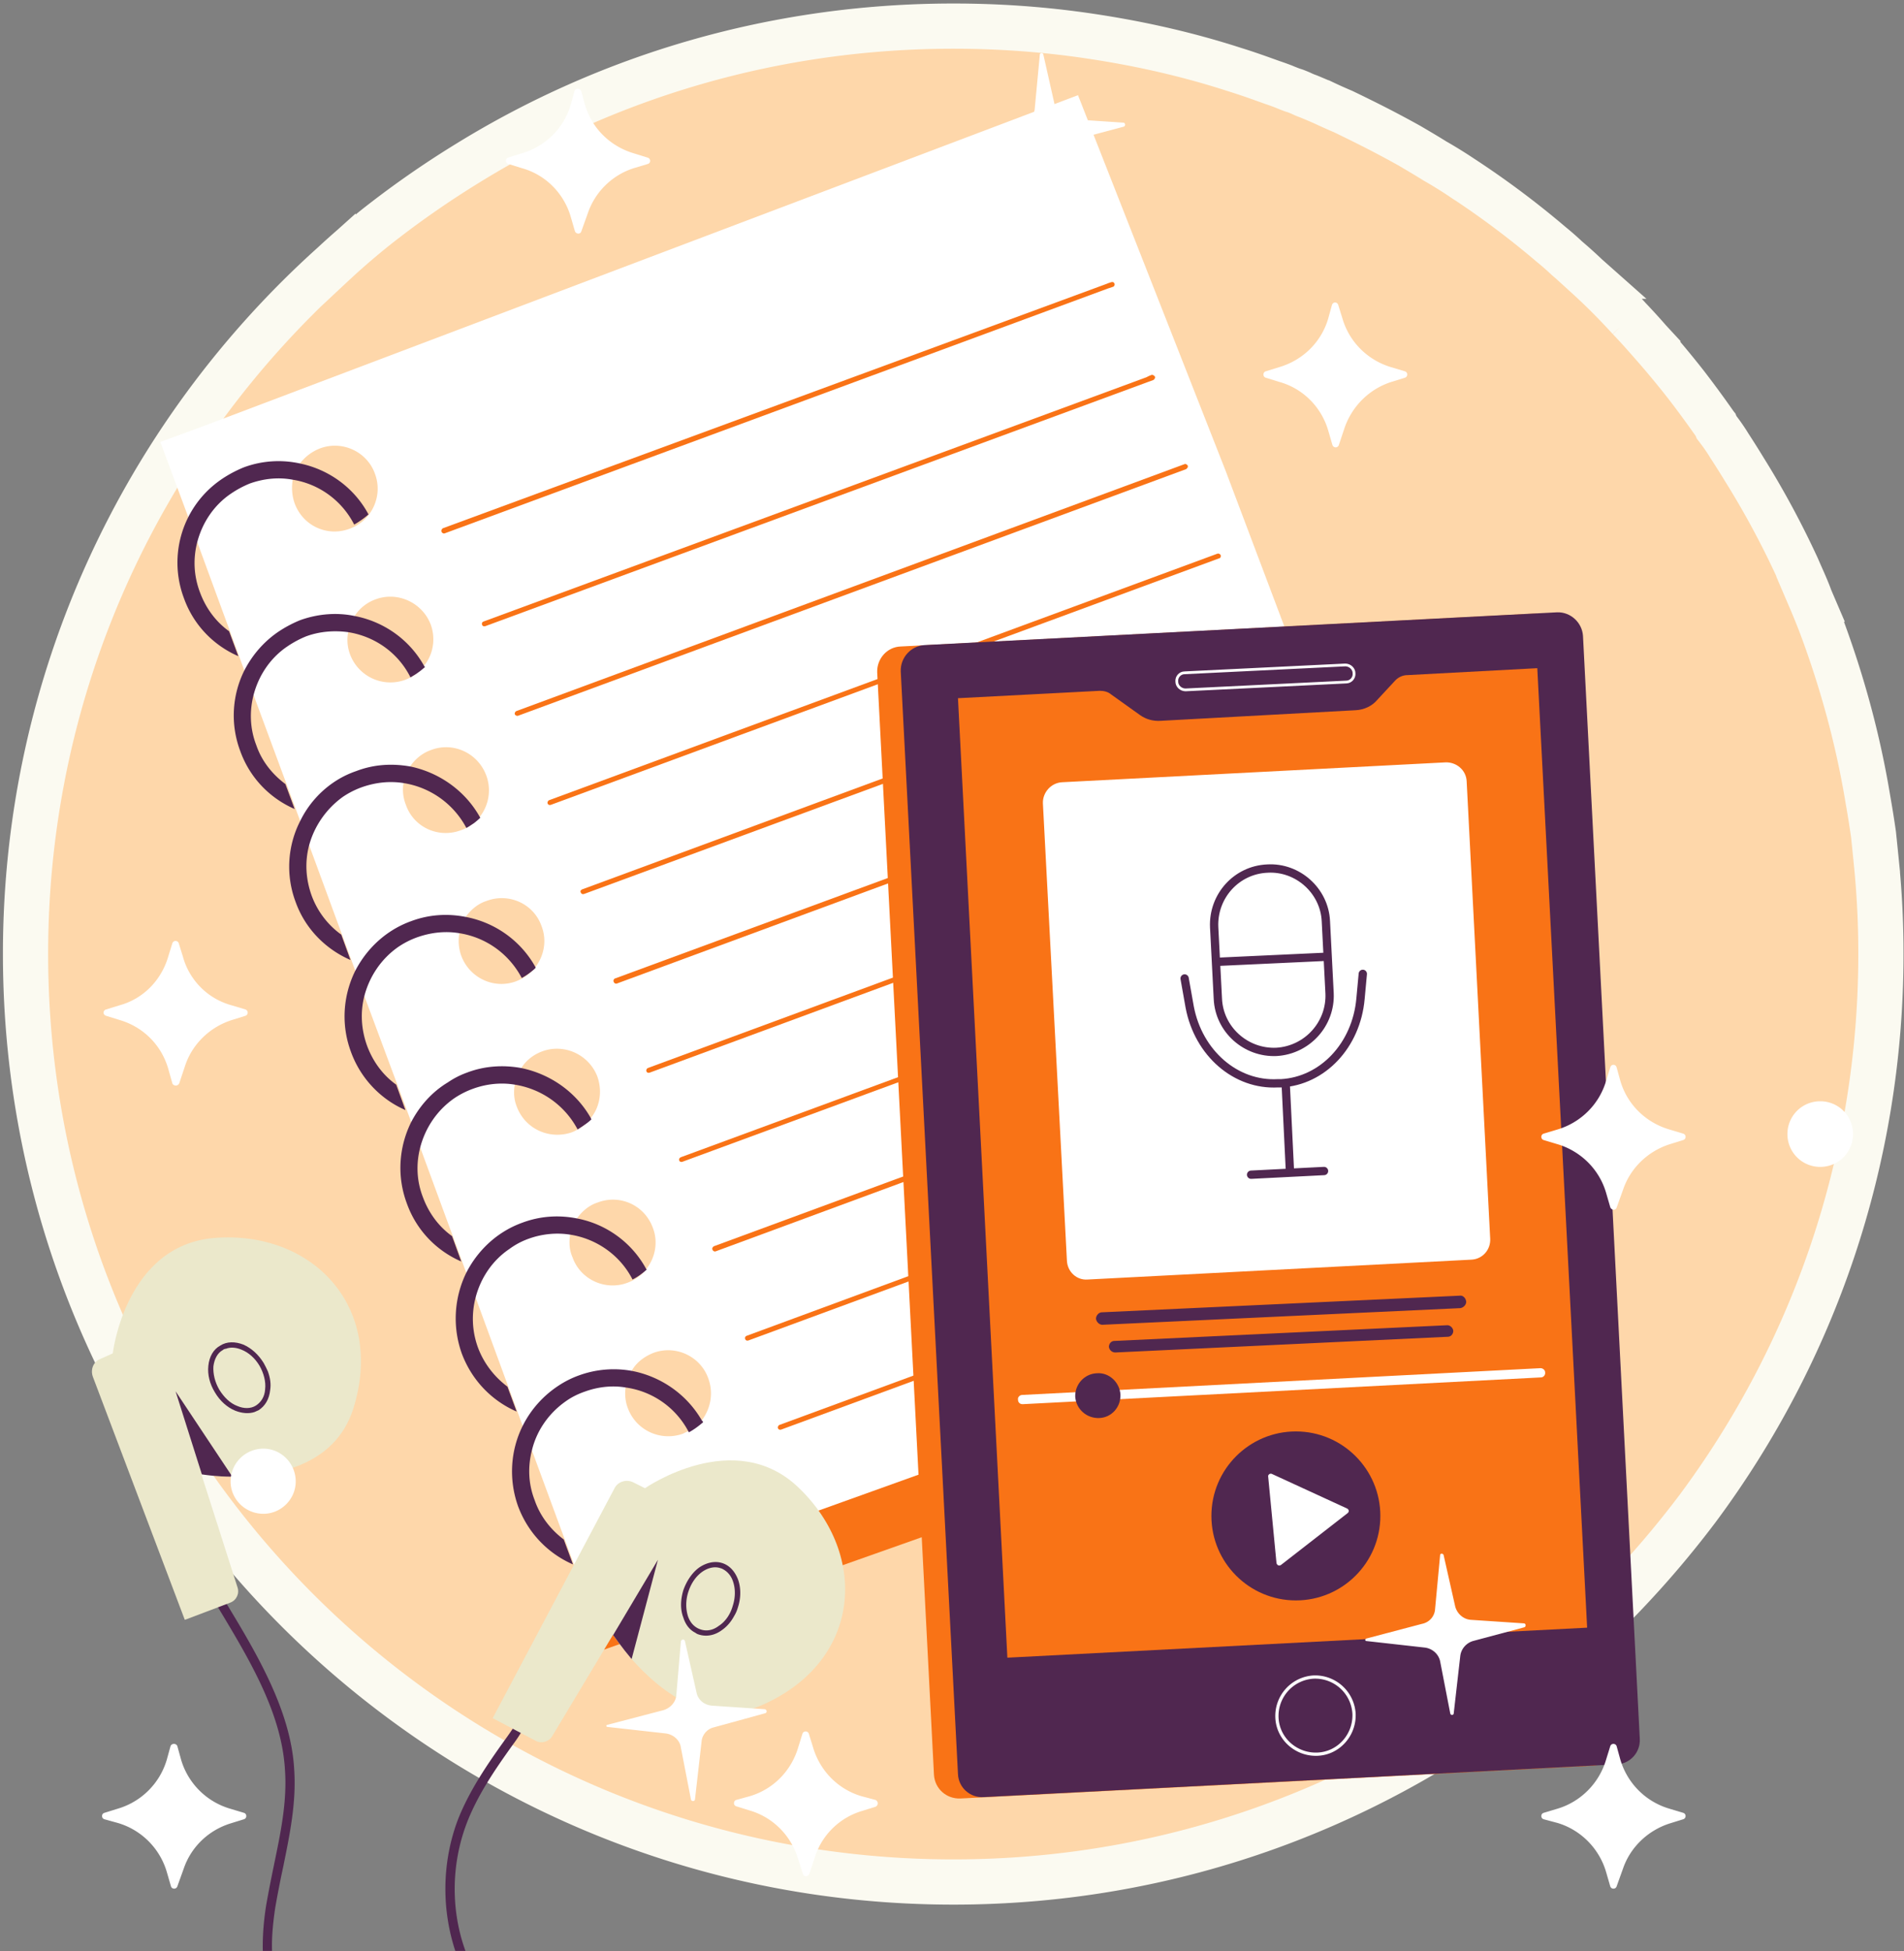
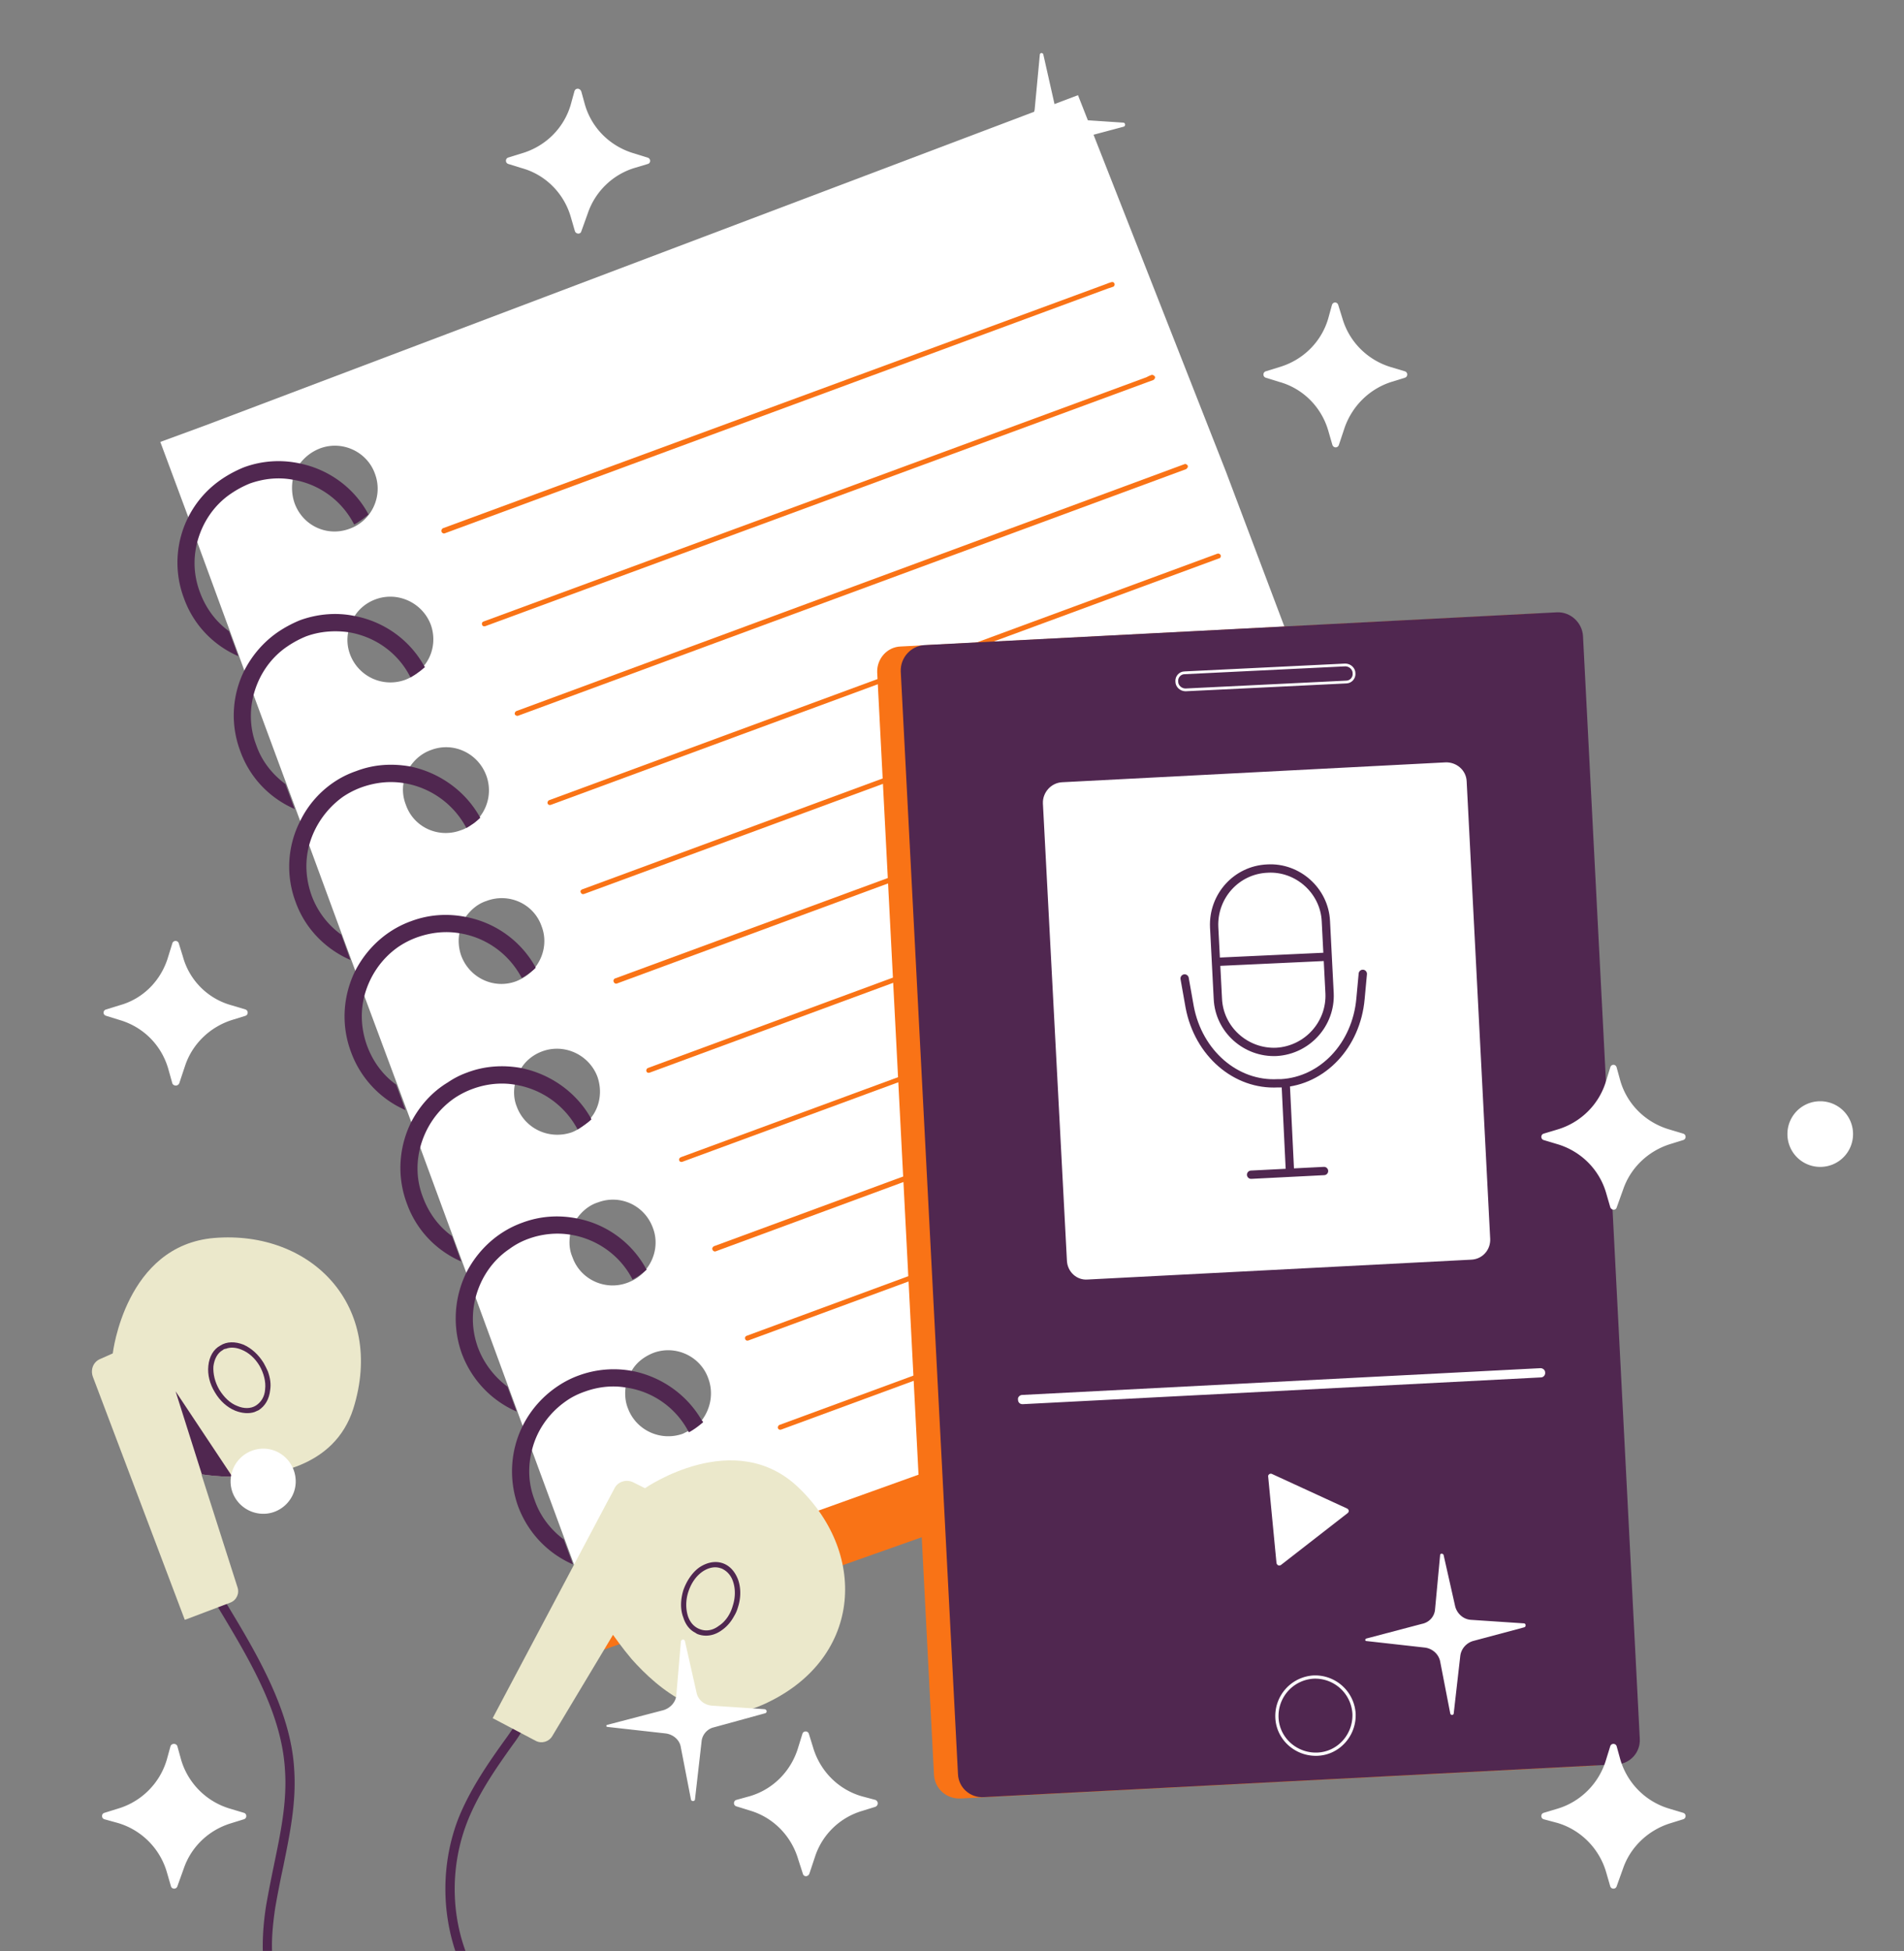
<svg xmlns="http://www.w3.org/2000/svg" width="489" height="501" fill="none">
  <rect width="100%" height="100%" fill="#808080" stroke="none" />
-   <path fill="#FED7AA" stroke="#FBFAF1" stroke-width="11.611" d="m85.532 67.84.035-.033.036-.033a196.442 196.442 0 0 1 10.94-9.432 244.698 244.698 0 0 1 23.794-16.578l.011-.007C156.532 19.49 199.173 6.706 244.879 6.706c10.893 0 21.607.717 32.145 2.15 13.833 1.904 27.106 4.816 39.967 8.977l.04.013.04.012c3.219.99 6.333 2.11 9.594 3.284l.065.024.065.022c.917.305 1.882.652 2.896 1.04.665.283 1.361.56 2.088.833l.218.082.225.064c.467.133 1 .35 1.89.73.63.308 1.276.579 1.937.81 1.347.555 2.653 1.11 3.92 1.663a127.96 127.96 0 0 0 4.945 2.214 430.502 430.502 0 0 1 6.143 3.01 274.804 274.804 0 0 1 10.989 5.808c2.197 1.292 4.313 2.538 6.292 3.775l.097.06.1.058a115.946 115.946 0 0 1 6.79 4.198l.024.015.024.016a226.806 226.806 0 0 1 23.007 17.192l.05.043.05.04a71.928 71.928 0 0 1 3.839 3.36l.103.097.108.092a120.629 120.629 0 0 1 4.947 4.453l.047.044.047.042a156.502 156.502 0 0 1 5.375 5.125 171.03 171.03 0 0 1 5.392 5.644l.044.047.044.047a163.257 163.257 0 0 1 5.134 5.635l.018.02.019.021a242.96 242.96 0 0 1 9.481 11.376 276.808 276.808 0 0 1 7.35 10.013l.107.152.097.122.235.588.484.632a47.066 47.066 0 0 1 2.769 4.038l.044.073.047.071a225.483 225.483 0 0 1 3.664 5.811l.017.03.019.029a227.622 227.622 0 0 1 13.62 25.214c.388.903.761 1.745 1.119 2.555.821 1.854 1.564 3.534 2.23 5.365l.056.153.064.15a181.553 181.553 0 0 1 2.883 7.144c5.32 14.317 9.366 29.118 11.893 44.534l.006.035.006.035a270.32 270.32 0 0 1 1.38 8.646c.255 2.464.509 4.97.764 7.517a232.58 232.58 0 0 1 1.138 23.148c0 53.287-17.46 102.509-46.946 142.251-11.906 15.831-25.709 30.265-41.022 42.794-41.01 33.286-93.27 53.276-150.223 53.276-131.628 0-238.321-106.694-238.321-238.321 0-70.24 30.494-133.515 78.974-177.058z" />
  <path fill="#fff" fill-rule="evenodd" d="m391.024 322.953-228.688 83.105-.475-1.067-11.618 4.386-13.633-36.988-2.371-6.283-12.093-32.958-2.371-6.283-11.855-32.247-2.253-6.401-12.092-32.484-2.252-6.283-11.856-32.246-2.37-6.402-11.975-32.365-2.37-6.283-12.093-32.958-2.252-6.283-7.232-19.443 11.618-4.268 224.064-84.765 37.937 96.502 76.23 202.014zM89.781 135.758c5.69-2.015 8.655-8.417 6.52-14.108-2.015-5.69-8.416-8.654-14.107-6.52-2.134.83-3.794 2.134-5.098 3.794-.948 1.304-1.541 2.726-1.897 4.149-.355 2.015-.237 4.149.475 6.165 2.133 5.809 8.417 8.654 14.107 6.52zm14.345 38.767c1.186-.475 2.253-1.067 3.201-1.897a6.133 6.133 0 0 0 1.541-1.66c2.371-2.845 3.083-6.876 1.779-10.551-2.134-5.691-8.536-8.654-14.227-6.52-2.252.829-4.15 2.371-5.335 4.267a9.887 9.887 0 0 0-1.66 4.15 10.506 10.506 0 0 0 .475 5.69 11.064 11.064 0 0 0 14.226 6.521zm14.227 38.648c1.185-.356 2.252-1.067 3.2-1.778a8.263 8.263 0 0 0 1.66-1.66 10.99 10.99 0 0 0 1.66-10.67c-2.134-5.69-8.417-8.654-14.108-6.52-2.371.83-4.149 2.371-5.453 4.268-.87 1.343-1.423 2.726-1.66 4.149-.356 1.897-.119 3.912.593 5.69 2.015 5.81 8.417 8.655 14.108 6.521zm14.226 38.767c1.778-.712 3.319-1.779 4.505-3.083.118-.118.237-.355.355-.474 2.253-2.845 3.083-6.876 1.66-10.551-2.015-5.809-8.417-8.655-14.108-6.521-2.252.712-4.03 2.253-5.334 4.031-.83 1.304-1.423 2.727-1.66 4.15a11.37 11.37 0 0 0 .474 5.927c2.134 5.691 8.417 8.654 14.108 6.521zm14.345 38.766c1.185-.474 2.252-1.185 3.201-1.897a10.358 10.358 0 0 0 1.541-1.659c2.371-2.846 3.082-6.876 1.778-10.67-2.134-5.691-8.536-8.654-14.226-6.521-2.253.83-4.15 2.372-5.335 4.268-.83 1.304-1.423 2.727-1.66 4.268-.355 1.779-.237 3.794.474 5.572 2.134 5.809 8.418 8.655 14.227 6.639zm14.226 38.648c1.897-.711 3.438-1.778 4.624-3.201.079-.079.158-.197.237-.355 2.252-2.845 3.082-6.876 1.659-10.551-2.134-5.809-8.417-8.655-14.107-6.521-2.253.712-4.031 2.253-5.335 4.031a14.148 14.148 0 0 0-1.778 4.149c-.356 2.016-.238 4.031.592 5.928 2.016 5.691 8.417 8.654 14.108 6.52zm20.747 24.541c-2.016-5.691-8.418-8.655-14.108-6.521-2.371.949-4.386 2.49-5.572 4.624a10.979 10.979 0 0 0-1.541 4.149c-.237 1.779-.119 3.675.593 5.454 2.134 5.69 8.417 8.535 14.107 6.52l1.423-.711c1.304-.593 2.49-1.66 3.438-2.727 2.252-2.964 3.082-6.995 1.66-10.788z" clip-rule="evenodd" />
  <path fill="#502750" d="M77.214 119.042a25.665 25.665 0 0 0-14.582.948 31.303 31.303 0 0 0-4.861 2.49c-4.15 2.608-7.35 6.165-9.484 10.433a25.902 25.902 0 0 0-1.067 20.628c2.49 6.994 7.706 12.211 13.989 14.937l-2.371-6.401c-3.32-2.371-5.928-5.809-7.469-9.959-1.66-4.386-1.778-8.773-.711-12.922 1.304-4.979 4.268-9.484 8.654-12.448a25.98 25.98 0 0 1 4.86-2.608c3.676-1.304 7.47-1.66 11.145-.949 6.52 1.067 12.448 5.217 15.649 11.5a23.204 23.204 0 0 0 3.675-2.608c-3.675-6.876-10.196-11.5-17.427-13.041zm13.871 39.122c-4.505-.948-9.366-.592-13.99 1.067a31.304 31.304 0 0 0-4.86 2.49c-4.15 2.608-7.35 6.283-9.484 10.433a25.902 25.902 0 0 0-1.067 20.628c2.49 6.994 7.706 12.211 13.989 14.937l-2.371-6.401c-3.32-2.49-6.046-5.809-7.469-9.959-1.66-4.268-1.778-8.773-.711-12.922 1.304-4.979 4.268-9.484 8.654-12.448a25.98 25.98 0 0 1 4.86-2.608c3.557-1.304 7.35-1.541 10.789-1.067 6.757 1.067 12.804 5.216 16.005 11.618.711-.474 1.422-.83 2.015-1.304.711-.474 1.186-.949 1.66-1.304 0-.158-.04-.237-.119-.237-3.794-6.876-10.433-11.5-17.901-12.923zm14.345 38.649c-4.624-.83-9.366-.593-13.99 1.185a24.136 24.136 0 0 0-4.978 2.371 25.512 25.512 0 0 0-9.366 10.433 25.736 25.736 0 0 0-1.186 20.746c2.49 6.995 7.825 12.211 14.108 14.938l-2.371-6.52c-3.32-2.371-6.046-5.809-7.587-9.959-1.541-4.268-1.779-8.654-.712-12.803 1.304-4.98 4.387-9.485 8.655-12.567a21.759 21.759 0 0 1 4.86-2.49c3.675-1.304 7.351-1.659 10.907-1.067a22.129 22.129 0 0 1 16.005 11.5c.711-.356 1.304-.83 1.897-1.185.711-.554 1.264-1.028 1.659-1.423 0-.079-.039-.158-.118-.237-3.794-6.758-10.433-11.381-17.783-12.922zm14.346 38.648c-4.624-.949-9.484-.712-14.226 1.067a25.147 25.147 0 0 0-4.861 2.371c-4.15 2.608-7.35 6.283-9.484 10.432-3.083 6.284-3.675 13.753-1.067 20.747 2.49 6.876 7.706 12.211 13.989 14.938l-2.371-6.521c-3.32-2.371-5.928-5.809-7.469-9.958-1.541-4.268-1.778-8.654-.711-12.804 1.304-4.979 4.268-9.484 8.654-12.566a21.678 21.678 0 0 1 4.861-2.49c3.675-1.304 7.35-1.66 10.907-1.067 6.757 1.067 12.685 5.216 16.004 11.5 1.304-.712 2.371-1.542 3.201-2.253l.356-.355v-.119c-3.794-6.876-10.433-11.5-17.783-12.922zm14.107 38.766c-4.505-.829-9.366-.592-13.99 1.186a21.67 21.67 0 0 0-4.86 2.49c-4.15 2.489-7.351 6.164-9.484 10.314-3.083 6.283-3.676 13.752-1.068 20.746 2.49 6.995 7.706 12.211 13.99 14.938l-2.371-6.52c-3.32-2.372-5.928-5.81-7.469-9.959-1.66-4.268-1.778-8.654-.711-12.804 1.304-4.979 4.267-9.484 8.654-12.566a21.72 21.72 0 0 1 4.861-2.49c3.556-1.304 7.35-1.659 10.788-1.067 6.757 1.067 12.803 5.217 16.123 11.5.632-.395 1.225-.79 1.778-1.186.712-.474 1.304-.948 1.779-1.422-.079-.079-.119-.158-.119-.237-3.794-6.758-10.433-11.381-17.901-12.923zm14.463 38.649c-4.623-.949-9.484-.712-14.226 1.067a25.147 25.147 0 0 0-4.861 2.371c-4.149 2.608-7.35 6.283-9.484 10.432a26.735 26.735 0 0 0-1.185 20.747c2.608 6.995 7.824 12.211 14.107 14.938l-2.371-6.402c-3.319-2.49-6.046-5.928-7.587-10.077-1.541-4.268-1.66-8.655-.593-12.804 1.304-4.979 4.268-9.484 8.655-12.448a19.225 19.225 0 0 1 4.86-2.608c3.557-1.304 7.35-1.66 10.907-1.067 6.639 1.067 12.685 5.216 15.886 11.499 1.423-.711 2.608-1.659 3.438-2.371l.237-.237h-.118c-3.675-6.876-10.314-11.618-17.665-13.04zm13.989 39.122a26.071 26.071 0 0 0-13.752 1.185 24.47 24.47 0 0 0-4.979 2.49c-4.031 2.608-7.232 6.165-9.366 10.433-3.082 6.164-3.675 13.633-1.185 20.628 2.608 6.994 7.824 12.211 14.107 14.937l-2.371-6.401c-3.319-2.49-6.046-5.928-7.469-10.077-1.659-4.268-1.778-8.655-.711-12.804 1.186-4.979 4.268-9.484 8.654-12.567 1.423-1.027 3.043-1.857 4.861-2.489 3.557-1.304 7.232-1.66 10.67-1.067a21.52 21.52 0 0 1 16.004 11.262c.079.079.119.158.119.237 1.541-.829 2.845-1.896 3.675-2.608a1.837 1.837 0 0 0-.356-.474c-3.912-6.757-10.551-11.262-17.901-12.685z" />
  <path fill="#F97316" d="M296.656 96.754c0 .237 0 .474-.237.593v.118c-.079 0-.158.04-.237.119l-1.304.474-170.242 62.715c-.356.118-.711 0-.83-.356-.118-.356 0-.711.356-.83l170.241-62.714.712-.356.592-.237c.356-.119.712.118.949.474zm-10.433-23.948c.119.238 0 .475-.119.712h-.118c0 .079-.04.118-.119.118l-1.422.475-170.242 62.833c-.355.118-.711-.119-.83-.475-.118-.237.119-.711.356-.83l170.36-62.714.593-.237.711-.237c.356-.119.711 0 .83.356zm18.613 47.422c0 .079-.079.158-.237.237l-171.545 63.307c-.356.118-.712-.119-.83-.356-.119-.356.118-.711.356-.83l171.664-63.425c.237-.119.711.118.83.474 0 .237 0 .474-.238.593zm8.537 22.999c-.079.079-.158.118-.237.118l-171.664 63.307c-.356.119-.712 0-.83-.355-.119-.356.118-.712.356-.83l171.664-63.307c.355-.119.711.118.83.355.118.238 0 .593-.119.712zm8.415 22.999c-.079 0-.158.04-.237.119l-171.546 63.188c-.355.119-.711 0-.829-.356-.238-.355 0-.711.355-.829l171.546-63.308c.355-.118.711.119.83.475.118.237.118.474-.119.711zm8.418 22.881c-.079.079-.158.118-.237.118l-171.546 63.307c-.355.119-.711-.118-.83-.474-.118-.237 0-.711.356-.83l171.664-63.188c.237-.119.711 0 .83.355 0 .237 0 .475-.237.712zm8.536 22.88c-.079.079-.158.119-.237.119l-171.664 63.307c-.356.118-.711 0-.83-.356-.119-.355.119-.711.356-.83l171.664-63.307c.355-.118.711.119.83.356.118.356 0 .593-.119.711zm8.417 22.999c-.079 0-.158.04-.237.119l-171.664 63.189c-.355.118-.711 0-.83-.356-.118-.356.119-.711.475-.83l171.545-63.188c.356-.119.711 0 .83.355.119.237 0 .474-.119.711zm8.417 22.881c-.079.079-.158.119-.237.119l-171.546 63.307c-.355.118-.711-.119-.83-.474-.118-.237 0-.593.356-.83L354.865 256.8c.355-.118.711 0 .83.356.118.237.118.593-.119.711zm8.417 22.881c0 .079-.079.158-.237.237L192.21 344.173c-.355.119-.711 0-.83-.355-.118-.356 0-.711.356-.83L363.4 279.681c.356-.119.712.118.83.474 0 .237 0 .474-.237.593zm8.536 22.999c-.079 0-.158.04-.237.119l-171.664 63.188c-.356.119-.711 0-.83-.356-.118-.355.119-.711.356-.829l171.664-63.189c.356-.118.711 0 .83.356.118.237 0 .474-.119.711zm-222.286 105.63 240.78-86.425 4.624 15.531-240.662 85.121-4.742-14.227z" />
  <path fill="#502750" d="M142.063 431.428c-2.252 4.742-5.216 9.247-8.298 13.515a39.046 39.046 0 0 1-2.016 2.964c-4.505 6.283-9.01 12.804-11.855 20.154-4.031 10.551-4.149 22.406-.356 32.839h-2.608c-3.556-10.788-3.438-22.881.711-33.788 2.964-7.468 7.588-14.226 12.211-20.628a80.012 80.012 0 0 0 1.897-2.726c2.964-4.268 5.928-8.655 8.18-13.397l2.134 1.067zm-69.352 48.014a264.44 264.44 0 0 0-2.015 10.314c-.593 4.031-.949 7.706-.83 11.144h-2.371c-.08-3.557.197-7.39.83-11.5.593-3.438 1.304-6.994 2.015-10.432 1.66-8.062 3.438-16.242 2.845-24.541-.83-14.582-9.128-28.334-17.19-41.73a3.167 3.167 0 0 1-.592-.83c-2.134-3.557-4.268-6.995-6.165-10.433l2.015-1.067c1.897 3.32 4.03 6.758 6.165 10.314.237.396.514.791.83 1.186 7.824 12.922 16.479 27.504 17.309 42.442.592 8.535-1.186 16.953-2.846 25.133z" />
  <path fill="#EBE8CB" d="M90.73 361.719c-4.86 15.175-20.983 17.427-31.06 17.427-4.031 0-6.995-.474-7.825-.592h-.118l9.247 28.926c.593 1.66-.237 3.439-1.897 4.031l-11.262 4.268-.356.119-23.592-62.359c-.712-1.897.118-3.912 1.897-4.623l3.2-1.423s3.202-27.741 26.082-29.638c24.896-2.016 43.983 17.427 35.685 43.864z" />
  <path fill="#502750" d="M59.67 379.146c-4.031 0-6.995-.474-7.825-.592-1.541-4.861-6.758-21.34-6.758-21.34l14.582 21.932z" />
  <path fill="#502750" fill-rule="evenodd" d="M69.392 356.859c-.237 2.371-1.304 4.149-2.964 5.216-.316.158-.672.316-1.067.474-1.423.474-3.2.356-4.98-.356-2.015-.829-3.911-2.489-5.215-4.742-1.305-2.134-1.897-4.505-1.66-6.757.237-2.371 1.304-4.268 3.082-5.217 1.66-1.067 3.794-1.067 5.928-.237 2.134.949 3.912 2.609 5.216 4.742.395.712.75 1.423 1.067 2.134.593 1.66.83 3.201.593 4.743zm-2.727-6.165c-1.185-2.016-2.845-3.438-4.624-4.15-1.422-.592-2.845-.711-4.03-.237-.237 0-.593.119-.83.356-1.304.711-2.134 2.252-2.371 4.149-.119 1.897.355 4.031 1.541 6.047 1.186 1.896 2.727 3.438 4.623 4.149 1.66.711 3.439.711 4.743-.119 1.304-.83 2.252-2.252 2.37-4.149.238-2.015-.355-4.149-1.422-6.046z" clip-rule="evenodd" />
  <path fill="#EBE8CB" d="M195.886 437.711c-14.581 6.521-26.911-4.149-33.668-11.736-2.609-3.083-4.268-5.572-4.743-6.165-.079-.079-.079-.119 0-.119l-15.649 26.082c-.829 1.423-2.726 2.015-4.267 1.185l-11.026-5.809 31.298-59.039c.83-1.66 2.964-2.371 4.742-1.541l3.083 1.541s22.999-16.004 39.478-.118c18.02 17.308 16.123 44.457-9.248 55.719z" />
-   <path fill="#502750" d="M162.217 425.975c-2.608-3.083-4.268-5.572-4.742-6.165 2.608-4.387 11.499-19.324 11.499-19.324l-6.757 25.489z" />
  <path fill="#502750" fill-rule="evenodd" d="M189.484 412.815a8.732 8.732 0 0 1-.948 2.134c-.83 1.541-1.897 2.727-3.083 3.557-1.897 1.422-4.031 1.778-5.927 1.185a2.666 2.666 0 0 1-.949-.474c-1.422-.711-2.489-2.015-3.082-3.912-.83-2.134-.712-4.624 0-6.995.83-2.371 2.252-4.505 4.031-5.809 1.896-1.304 4.03-1.778 5.927-1.185 1.897.592 3.32 2.134 4.15 4.386.711 2.134.711 4.624-.119 7.113zm-1.186-6.639c-.474-1.541-1.422-2.608-2.489-3.201a2.636 2.636 0 0 0-.83-.355c-1.423-.474-3.082-.119-4.624.948-1.659 1.186-2.845 2.964-3.556 5.098-.711 2.134-.711 4.386-.119 6.283.593 1.779 1.779 2.964 3.32 3.438 1.422.474 3.082.237 4.623-.948 1.66-1.067 2.964-2.964 3.557-5.098.711-2.134.711-4.386.118-6.165z" clip-rule="evenodd" />
  <path fill="#F97316" d="m409.046 453.36-162.417 8.418c-3.557.118-6.521-2.49-6.758-6.047l-14.582-283.103c-.119-3.438 2.49-6.521 6.046-6.639l162.417-8.417c3.557-.119 6.521 2.489 6.758 6.046l14.582 283.103c.118 3.438-2.49 6.521-6.046 6.639z" />
  <path fill="#502750" d="m415.21 453.005-162.536 8.417c-3.556.237-6.52-2.49-6.639-5.928l-14.7-283.103c-.119-3.557 2.608-6.521 6.046-6.758l162.536-8.417c3.438-.119 6.401 2.608 6.639 6.046l14.582 283.104c.237 3.556-2.49 6.52-5.928 6.639z" />
-   <path fill="#F97316" d="m407.622 417.913-148.902 7.706-12.685-246.352 36.396-1.897c1.067 0 2.134.237 2.964.948l7.468 5.335c1.542 1.067 3.32 1.541 5.217 1.423l50.148-2.727c2.133-.118 4.149-1.067 5.453-2.608l4.505-4.861c.83-.948 2.015-1.541 3.319-1.541l33.314-1.778 12.803 246.352z" />
  <path fill="#fff" d="m377.865 323.427-98.517 5.098c-2.845.237-5.216-2.016-5.335-4.861l-6.165-117.367c-.118-2.845 2.134-5.335 4.979-5.454l98.399-5.097c2.845-.119 5.335 2.015 5.454 4.86l6.046 117.486c.118 2.845-2.016 5.216-4.861 5.335zm-115.233 37.107c-.711 0-1.185-.475-1.185-1.186-.119-.593.474-1.185 1.067-1.185l133.134-6.876c.593 0 1.186.474 1.186 1.066.119.712-.474 1.305-1.067 1.305l-133.135 6.876z" />
-   <path fill="#502750" d="M287.765 358.044c.118 3.201-2.253 5.928-5.454 6.046-3.201.119-5.927-2.252-6.164-5.453-.119-3.201 2.371-5.928 5.572-6.046 3.082-.238 5.809 2.252 6.046 5.453z" />
  <path stroke="#fff" stroke-linecap="round" stroke-linejoin="round" stroke-width=".83" d="M347.753 439.964c.237 5.453-3.912 10.195-9.365 10.432-5.454.238-10.196-3.912-10.433-9.365a10.008 10.008 0 0 1 9.366-10.433 10.007 10.007 0 0 1 10.432 9.366z" />
  <path stroke="#fff" stroke-miterlimit="10" stroke-width=".711" d="m345.739 175.117-41.257 2.016c-1.185 0-2.252-.949-2.252-2.134-.119-1.186.83-2.253 2.015-2.253l41.256-2.015c1.186 0 2.253.948 2.253 2.134.119 1.185-.83 2.252-2.015 2.252z" />
  <path fill="#502750" d="M354.511 389.223c0 11.974-9.721 21.696-21.695 21.696s-21.695-9.722-21.695-21.696c0-11.973 9.721-21.695 21.695-21.695s21.695 9.722 21.695 21.695z" />
  <path fill="#fff" d="m325.704 379.146 2.134 22.17c.118.592.711.83 1.185.474l17.072-13.278c.474-.356.355-.948-.119-1.186l-19.324-8.891c-.474-.237-1.067.237-.948.711z" />
-   <path fill="#502750" d="m375.02 335.875-91.878 4.268c-.83 0-1.541-.712-1.66-1.542 0-.829.712-1.659 1.542-1.659l91.878-4.268c.83-.119 1.541.593 1.66 1.541 0 .83-.712 1.541-1.542 1.66zm-3.201 7.35-85.358 4.031a1.662 1.662 0 0 1-1.659-1.423c0-.83.592-1.541 1.422-1.541l85.477-4.031c.711 0 1.422.593 1.541 1.423 0 .83-.593 1.541-1.423 1.541z" />
+   <path fill="#502750" d="m375.02 335.875-91.878 4.268c-.83 0-1.541-.712-1.66-1.542 0-.829.712-1.659 1.542-1.659l91.878-4.268c.83-.119 1.541.593 1.66 1.541 0 .83-.712 1.541-1.542 1.66zm-3.201 7.35-85.358 4.031a1.662 1.662 0 0 1-1.659-1.423l85.477-4.031c.711 0 1.422.593 1.541 1.423 0 .83-.593 1.541-1.423 1.541z" />
  <path stroke="#502750" stroke-linecap="round" stroke-linejoin="round" stroke-width="2.134" d="M327.836 270.078c-7.825.356-14.701-5.69-15.056-13.633l-.949-18.376c-.355-7.943 5.691-14.701 13.634-15.056 7.824-.475 14.7 5.69 15.056 13.515l.948 18.494c.356 7.824-5.69 14.582-13.633 15.056z" />
  <path stroke="#502750" stroke-linecap="round" stroke-linejoin="round" stroke-width="2.134" d="m304.244 251.228 1.304 7.35c2.253 11.856 11.855 20.154 22.644 19.562h.83c10.669-.593 19.324-9.722 20.391-21.695l.592-6.402m-37.462-3.083 28.097-1.304m-10.433 32.721 1.067 21.932m-9.958 1.304 18.732-.948" />
  <path fill="#fff" d="m357.237 94.265 3.557 1.067c.83.237.83 1.422 0 1.66l-3.438 1.066c-5.572 1.778-9.958 6.046-11.974 11.618l-1.541 4.624c-.356.83-1.423.711-1.66-.119l-1.067-3.675c-1.778-6.046-6.52-10.788-12.566-12.448l-3.438-1.067c-.83-.237-.83-1.422 0-1.66l3.438-1.066c6.046-1.779 10.788-6.402 12.566-12.448l.949-3.438c.237-.949 1.422-.949 1.659 0l1.067 3.438c1.779 6.046 6.521 10.67 12.448 12.448zm71.487 195.73 3.557 1.067c.83.237.83 1.423 0 1.66l-3.438 1.067c-5.572 1.778-10.077 6.046-11.974 11.618l-1.66 4.623c-.237.83-1.422.712-1.66-.118l-1.067-3.675c-1.778-6.047-6.52-10.67-12.448-12.448l-3.556-1.067c-.83-.237-.83-1.423 0-1.66l3.556-1.067c5.928-1.778 10.67-6.402 12.448-12.448l1.067-3.438c.238-.949 1.423-.949 1.66 0l.949 3.438c1.778 6.046 6.52 10.67 12.566 12.448zm0 174.391 3.557 1.067c.83.237.83 1.422 0 1.659l-3.438 1.067c-5.572 1.779-10.077 6.047-11.974 11.5l-1.66 4.624c-.237.829-1.422.829-1.66 0l-1.067-3.676c-1.778-6.046-6.52-10.788-12.448-12.566l-3.556-.949c-.83-.237-.83-1.422 0-1.659l3.556-1.067c5.928-1.779 10.67-6.521 12.448-12.567l1.067-3.438c.238-.83 1.423-.83 1.66 0l.949 3.438a18.576 18.576 0 0 0 12.566 12.567zm-369.647 0 3.557 1.067c.83.237.83 1.422 0 1.659l-3.438 1.067c-5.69 1.779-10.077 6.047-11.974 11.5l-1.66 4.624c-.237.829-1.422.829-1.66 0l-1.066-3.676a18.573 18.573 0 0 0-12.567-12.566l-3.438-.949c-.83-.237-.83-1.422 0-1.659l3.438-1.067a18.577 18.577 0 0 0 12.567-12.567l.948-3.438c.237-.83 1.541-.83 1.778 0l.949 3.438a18.577 18.577 0 0 0 12.566 12.567zm162.18-3.201 3.557.948c.829.356.829 1.423 0 1.779l-3.438 1.066c-5.572 1.66-10.077 5.928-11.974 11.5l-1.541 4.624c-.356.83-1.423.83-1.66 0l-1.186-3.675c-1.778-6.047-6.402-10.789-12.448-12.567l-3.438-1.067c-.83-.237-.83-1.423 0-1.66l3.438-.948c6.046-1.778 10.67-6.521 12.448-12.567l1.067-3.438c.237-.83 1.423-.83 1.66 0l1.067 3.438c1.778 6.046 6.402 10.789 12.448 12.567zM162.81 39.375l3.438 1.067c.949.237.949 1.422.119 1.66l-3.557 1.066a18.379 18.379 0 0 0-11.855 11.618l-1.66 4.624c-.237.83-1.422.712-1.66-.118l-1.067-3.676c-1.778-6.046-6.52-10.788-12.566-12.448l-3.438-1.066c-.83-.238-.83-1.423 0-1.66l3.438-1.067c6.046-1.779 10.788-6.402 12.566-12.448l.949-3.438c.237-.949 1.422-.949 1.778 0l.949 3.438c1.778 6.046 6.52 10.67 12.566 12.448zM59.433 258.104l3.556 1.067c.83.237.83 1.423 0 1.66l-3.438 1.067c-5.572 1.778-10.077 6.046-11.974 11.618l-1.54 4.624c-.356.829-1.542.711-1.779 0l-1.067-3.794c-1.778-6.046-6.402-10.67-12.448-12.448l-3.438-1.067c-.948-.237-.948-1.423 0-1.66l3.438-1.067c6.046-1.66 10.67-6.402 12.448-12.448l1.067-3.438c.237-.83 1.423-.83 1.66 0l1.067 3.438a17.816 17.816 0 0 0 12.448 12.448zm206.32-230.237 1.296-13.743c0-.648.778-.648.908-.13l2.982 13.224c.519 1.945 2.074 3.242 4.019 3.371l13.613.908c.519.13.519.907 0 1.037l-13.094 3.5c-1.815.52-2.982 1.945-3.242 3.76l-1.685 14.78c0 .519-.778.648-.908 0l-2.593-13.353c-.388-1.816-1.944-3.242-3.889-3.501l-15.039-1.685c-.389 0-.389-.519-.13-.519l14.391-3.76c1.815-.518 3.241-2.074 3.371-3.89zm102.81 385.313 1.297-13.872c0-.519.778-.519.907 0l2.982 13.224c.519 1.815 2.075 3.241 4.019 3.371l13.613.907c.519 0 .649.908 0 1.037l-13.094 3.501c-1.685.518-2.982 1.945-3.241 3.76l-1.686 14.78c0 .518-.777.648-.907 0l-2.593-13.354c-.389-1.815-1.945-3.241-3.889-3.501l-15.04-1.685c-.389 0-.389-.519 0-.648l14.262-3.76c1.944-.389 3.241-1.945 3.37-3.76zm-194.861 22.04 1.167-13.742c.13-.649.908-.649 1.037-.13l2.982 13.224c.389 1.945 2.075 3.241 4.019 3.371l13.484.907c.648.13.648.908.129 1.038l-13.224 3.63c-1.685.389-2.982 1.944-3.111 3.63l-1.686 14.78c0 .648-.907.648-1.037.129l-2.593-13.353c-.259-1.945-1.945-3.371-3.889-3.631l-15.039-1.685c-.26 0-.26-.519 0-.519l14.39-3.759c1.816-.519 3.242-2.075 3.371-3.89zm-97.754-54.841c0 4.538-3.76 8.298-8.298 8.298-4.667 0-8.427-3.76-8.427-8.298a8.41 8.41 0 0 1 8.427-8.427c4.538 0 8.298 3.76 8.298 8.427zm399.964-89.198a8.41 8.41 0 0 1-8.427 8.428 8.41 8.41 0 0 1-8.427-8.428 8.41 8.41 0 0 1 8.427-8.427 8.41 8.41 0 0 1 8.427 8.427z" />
</svg>